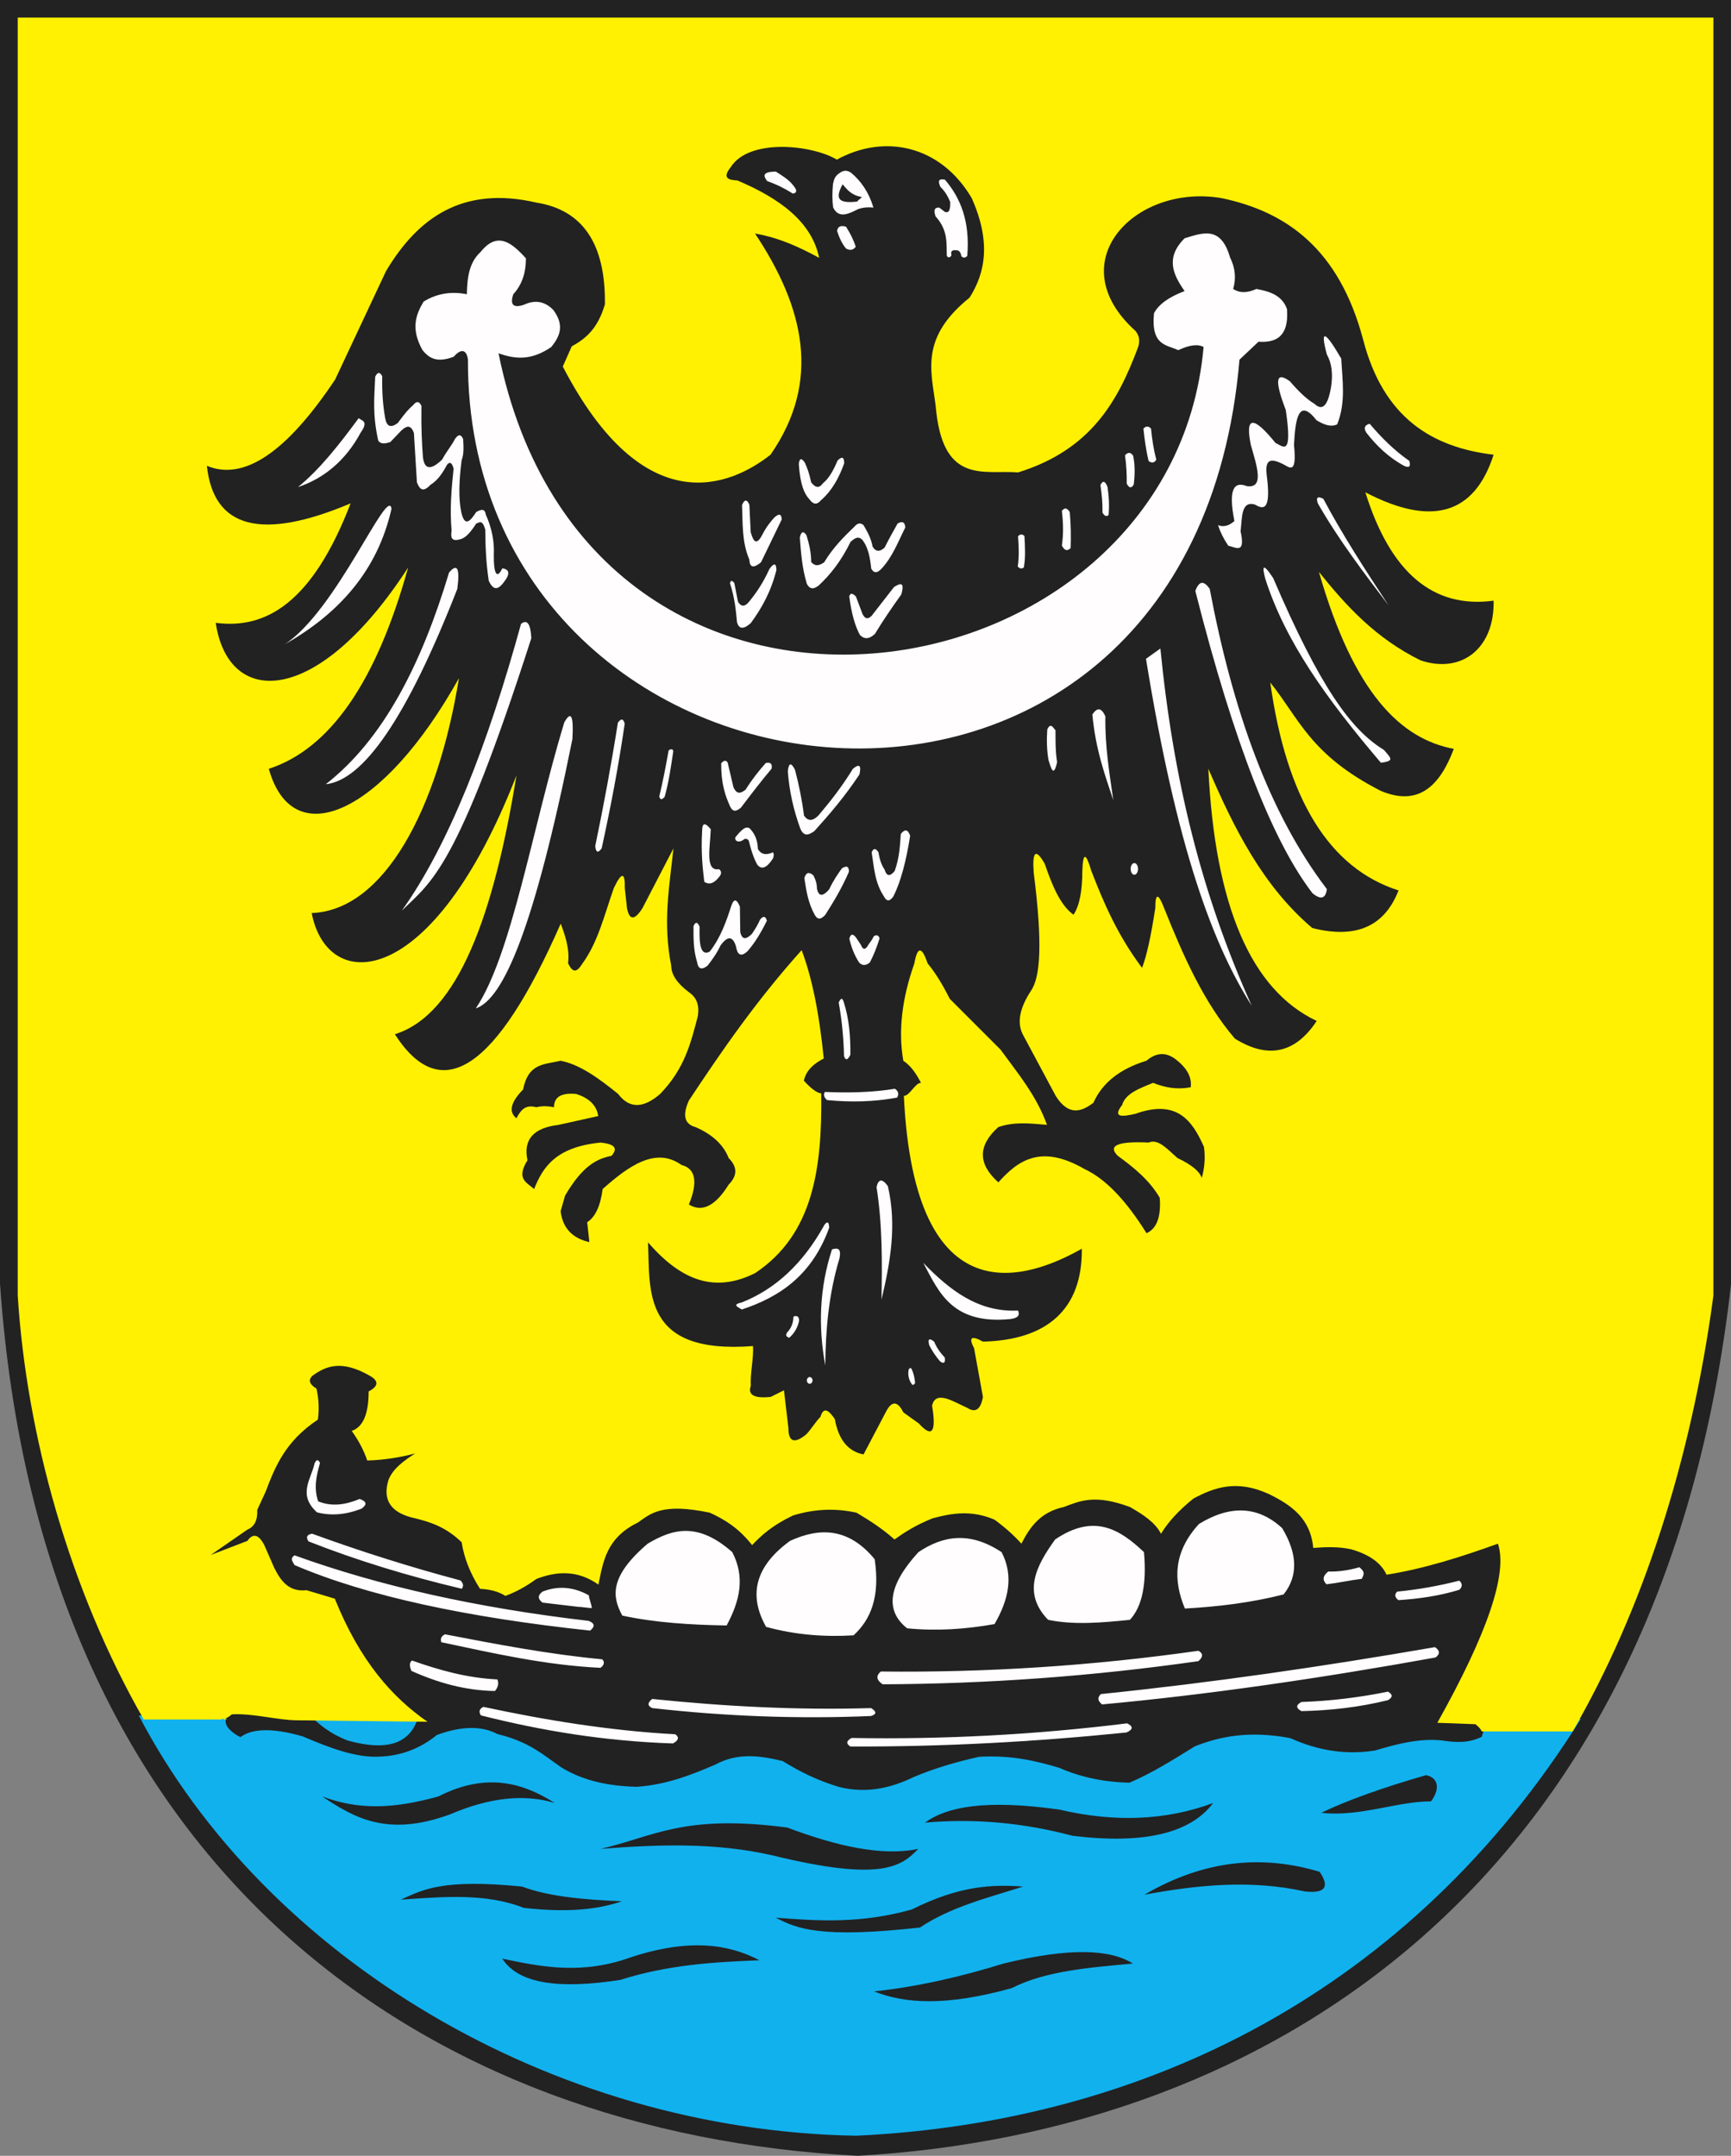
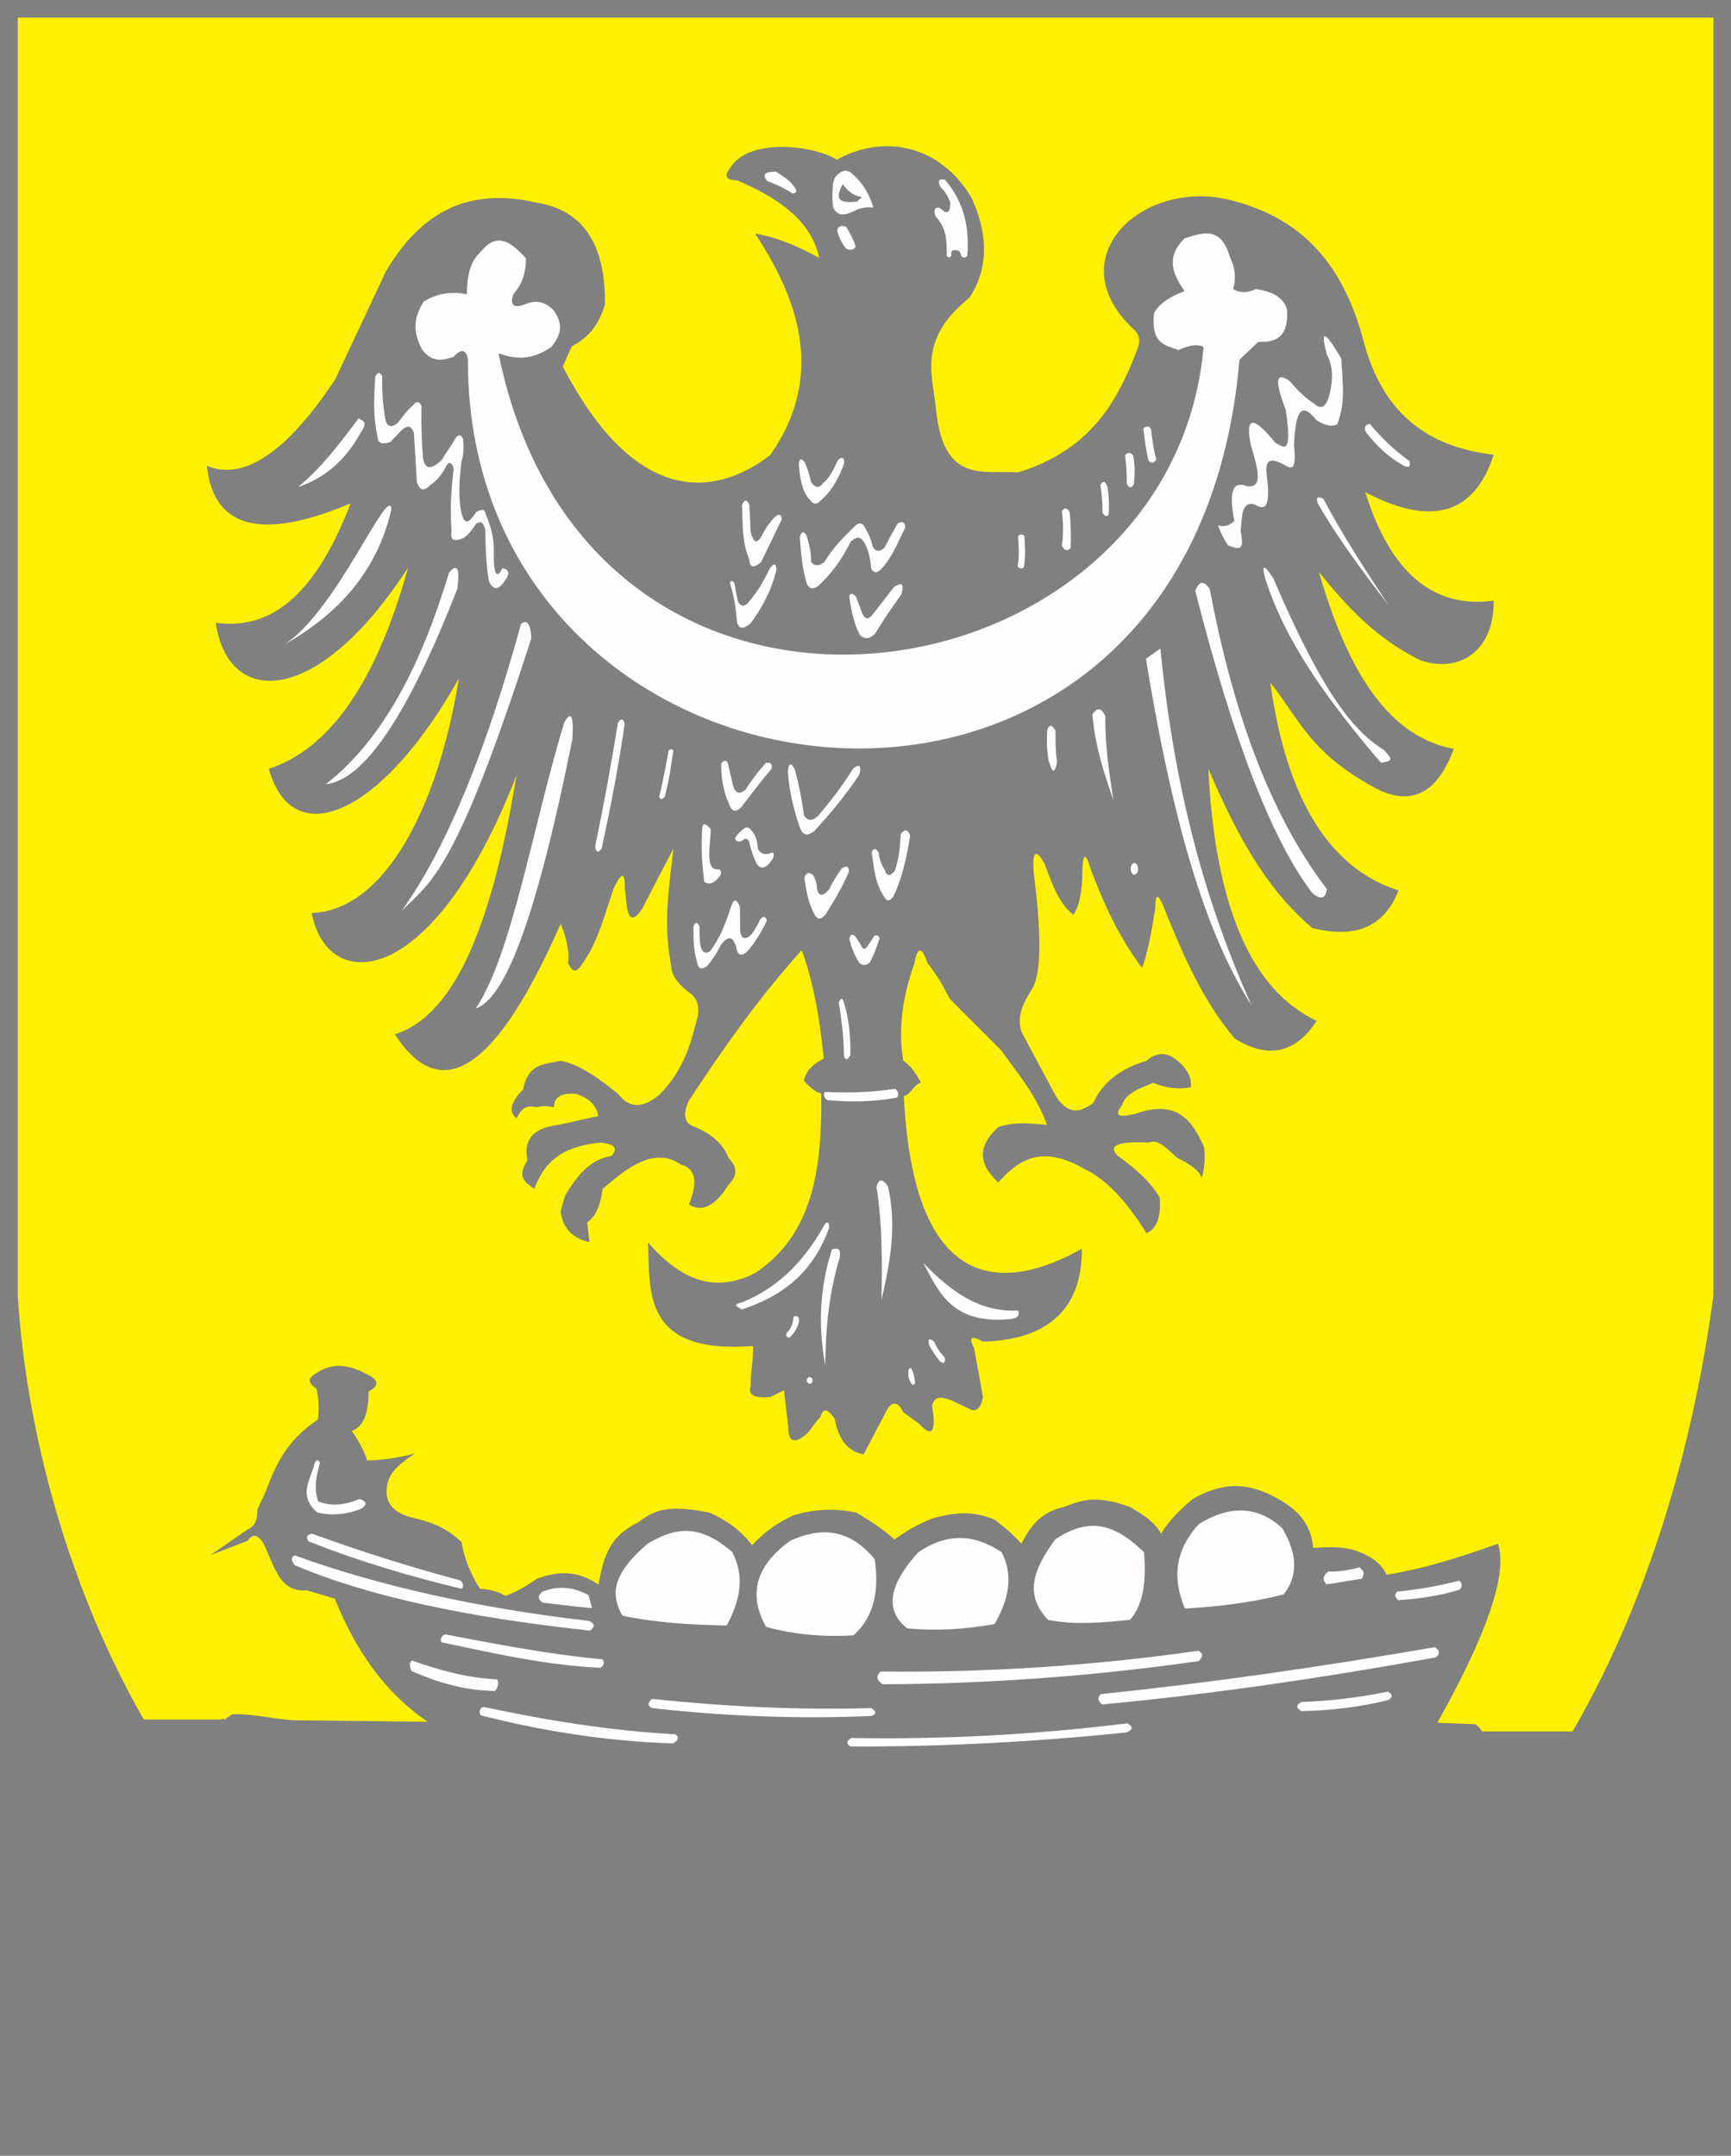
<svg xmlns="http://www.w3.org/2000/svg" id="Warstwa_1" x="0px" y="0px" width="544.769px" height="678.285px" viewBox="0 0 544.769 678.285" style="enable-background:new 0 0 544.769 678.285;" xml:space="preserve">
  <rect x="0" y="0" width="544.769" height="678.285" fill="#808080" stroke="none" />
  <style type="text/css">
	.st0{fill-rule:evenodd;clip-rule:evenodd;fill:#222222;}
	.st1{fill-rule:evenodd;clip-rule:evenodd;fill:#11B1EE;}
	.st2{fill-rule:evenodd;clip-rule:evenodd;fill:#FFF101;}
	.st3{fill-rule:evenodd;clip-rule:evenodd;fill:#FFFDFD;}
</style>
  <g>
-     <path class="st0" d="M0,0.003h544.769v404.145C523.387,593.25,398.691,671.004,269.941,678.285   c-134.773-6.906-257.05-88.43-269.937-274.41V0" />
-     <path class="st1" d="M43.699,539.793c39.742,76.062,129.574,130.488,225.688,132.175c91.191-4.23,174.539-45.629,228.097-131.105   c-9.539-0.742-19.078-1.488-28.621-2.235c-0.851,2.61-1.699,5.223-2.551,7.832c-4.238,2.094-8.476,1.778-12.715,1.114   c-6.917-0.664-13.839,1.078-20.757,3.172c-8.914,1.457-17.832,0.168-26.75-3.868c-13.114-2.496-22.45-0.433-30.063,2.575   c-7.113,4.414-13.457,8.402-20.57,11.445c-8.047-0.184-15.406-1.746-22.078-4.68c-7.364-2.191-15.071-4.043-25.196-3.476   c-6.894,1.527-13.793,3.488-20.687,6.394c-7.129,3.461-14.691,5.2-23.195,3.16c-6.778-1.964-12.61-4.878-18.012-8.222   c-7.051-1.696-14.102-2.707-21.149,1.109c-7.742,3.367-15.66,6.395-24.781,7.004c-8.492-0.223-16.558-1.738-23.679-6.09   c-5.598-3.863-10.098-8.094-20.098-10.492c-4.985-2.66-11.344-2.57-19.078,0.266c-5.324,4.332-11.34,6.601-18.043,6.812   c-7.215,0.461-15.637-2.695-24.231-6.371c-9.277-2.66-15.808-2.57-19.59,0.266c-4.121-2.239-5.496-4.481-4.121-6.723l-27.773-0.062   H43.699z M415.82,570.371c12.11,1.371,23.797-3.606,34.535-3.606c2.75-3.605,2.575-7.387-1.543-8.246   c-13.23,3.777-25.257,8.074-32.988,11.856L415.82,570.371z M360.148,596.144c19.114-11.168,37.414-12.543,55.157-7.215   c3.261,4.809,1.714,6.871-4.637,6.184c-16.836-3.742-33.676-2.106-50.516,1.027L360.148,596.144z M381.801,567.277   c-7.215,9.621-21.993,13.059-44.328,10.309c-15.461-4.122-30.926-5.497-46.391-4.122c6.871-4.984,18.898-7.386,42.269-4.121   c17.524,4.121,33.676,3.434,48.454-2.062L381.801,567.277z M275.094,626.558c13.574-1.457,27.148-4.551,40.722-8.762   c20.875-5.109,33.59-4.507,40.723,0c-13.59,1.262-27.356,2.262-38.145,7.731c-20.617,5.758-33.675,4.894-43.3,1.027V626.558z    M244.164,603.363c13.305,1.047,26.699,1.922,42.781-2.574c15.133-7.579,25.438-7.914,35.051-7.215   c-11.191,3.562-22.75,6.39-32.473,12.886c-31.511,3.52-38.828,0.321-45.359-3.089V603.363z M158.078,616.25   c12.617,2.687,25.324,5.117,40.723-0.516c18.043-5.844,30.41-4.125,40.207,1.027c-14.95,0.598-28.864,1.457-43.817,6.184   c-18.898,2.918-31.957,1.371-37.113-6.699V616.25z M189.008,581.71c16.547-3.753,25.996-11.054,58.765-6.699   c15.551,5.84,29.813,9.106,41.235,6.699c-5.274,5.458-11.457,10.481-45.875,2.059C225.094,579.632,207.051,580.328,189.008,581.71z    M126.121,597.691c13.324-0.891,26.734-2.137,38.66,2.574c14.176,1.633,23.625,0.426,30.93-2.058   c-11.516-0.512-22.688-1.368-31.442-4.637c-25.246-2.481-31.125,0.992-38.144,4.121H126.121z M101.375,565.218   c11.512,4.293,22.336,3.95,36.598,0c15.824-8.109,27.671-3.629,36.597,2.059c-9.621-2.918-20.617-1.715-32.988,3.605   c-19.774,7.215-30.141,0.989-40.207-5.668V565.218z M97.894,540.183c2.938,2.512,5.586,5.11,11.567,7.461   c13.539,3.719,19.859,0.211,22.133-7.351C120.363,540.257,109.129,540.222,97.894,540.183" />
    <path class="st2" d="M5.535,5.539H539.23v402.105c-7.023,52.316-22.543,99.57-44.308,137.125h-28.571   c-0.359-0.758-1.035-1.519-2.027-2.281c-3.992-0.145-7.984-0.297-11.98-0.442c15.824-28.25,22.187-47.035,19.078-56.355   c-11.684,4.215-23.371,7.914-35.055,9.762c-1.809-3.918-5.73-6.434-11.094-7.985c-3.992-0.886-7.984-0.738-11.98-0.441   c-0.871-9.332-6.942-13.469-13.754-16.859c-10.215-4.75-17.309-2.231-23.961,1.328c-4.586,3.695-7.984,7.394-10.203,11.093   c-1.77-3.55-5.613-6.066-9.762-8.429c-11.101-4.149-15.789-1.883-20.855,0c-7.407,1.617-10.657,6.351-13.313,11.535   c-2.219-2.512-5.027-5.027-8.43-7.543c-7.25-3.117-13.46-2.074-19.523-0.442c-5.477,2.219-8.879,4.438-11.98,6.657   c-3.993-3.551-7.985-6.067-11.981-8.43c-6.656-1.477-13.312-1.18-19.969,0.887c-6.515,3.105-9.914,6.211-12.867,9.316   c-4.437-5.629-8.875-8.137-13.312-10.203c-15.012-3.113-18.481,0.184-22.629,3.106c-9.949,4.847-10.922,12.261-12.422,19.523   c-6.508-4.586-13.016-4.289-19.524-1.773c-3.253,2.363-6.507,4.14-9.761,5.324c-2.071-1.328-4.731-2.071-7.985-2.219   c-3.105-4.879-5.027-9.762-5.765-14.641c-4.879-4.738-9.762-6.363-14.641-7.543c-7.543-1.625-10.351-5.617-8.43-11.98   c1.325-3.551,4.727-6.066,8.43-8.43c-5.027,1.328-10.059,2.071-15.086,2.219c-1.035-3.105-2.66-6.211-4.879-9.316   c3.547-1.18,5.324-5.325,5.324-12.422c3.106-1.625,3.254-3.254,0.442-4.879c-9.031-5.196-13.91-3.117-18.192,0   c-1.328,1.328-0.886,2.66,1.329,3.992c0.738,3.254,0.886,6.508,0.441,9.762c-10.176,6.758-13.406,14.676-16.418,22.629   c-0.887,1.921-1.773,3.843-2.66,5.765c0.144,3.254-0.887,5.324-3.106,6.211c-3.843,2.66-7.687,5.324-11.535,7.985   c3.844-1.477,7.688-2.957,11.535-4.438c1.774-2.512,3.547-2.07,5.325,1.328c1.035,2.363,2.07,4.731,3.105,7.098   c2.063,4.148,4.574,7.699,10.203,7.098c2.957,0.886,5.914,1.773,8.875,2.66c7.969,19.75,18.117,31.062,29.176,38.734l-41.262-0.473   c-6.066-0.066-13.625-2.234-20.304-1.871c-3.563,3-4.477,0.723-1.336,1.614H45.234C21.809,500.125,8.359,451.476,5.582,407.648   V5.543L5.535,5.539z M177.07,115.234c25.711,49.629,53.043,37.594,65.418,27.836c16.125-23.195,10.559-46.395-4.867-69.594   c7.891,1.387,14.152,4.402,20.18,7.652c-2.317-11.25-12.293-18.671-25.75-24.355c-2.778-0.141-4.864-0.699-2.086-4.176   c5.777-9.133,25.539-7.078,33.402-2.375c14.98-8.226,32.648-4.531,42.449,12.117c6.031,13.571,4.407,23.313-0.691,31.317   c-16.84,13.547-11.41,24.617-10.438,36.187c2.645,22.594,15.188,17.969,25.75,18.789c23.004-7.168,31.34-22.488,37.578-38.972   c0.954-2.446,0.458-4.172-0.695-5.567c-24.066-21.656-0.051-46.418,27.141-41.754c20.531,4.286,37,16.118,44.539,44.539   c6.375,24.59,21.687,33.872,41.058,36.188c-6.031,18.789-19.484,22.73-40.363,11.828c7.887,25.281,21.34,36.649,40.363,34.098   c0.329,14.89-9.949,23.117-22.964,18.789c-14.164-6.949-23.438-17.16-32.012-27.836c11.015,38.394,25.863,52.547,42.449,55.672   c-4.406,11.715-11.133,18.211-22.965,13.222c-22.273-11.367-25.66-22.734-34.797-34.101c5.102,36.652,18.555,58.457,40.364,65.418   c-4.407,11.363-13.453,15.308-27.141,11.828c-15.559-13.207-24.602-31.309-32.707-50.106c2.086,43.149,13.453,69.594,34.102,79.336   c-6.727,10.204-15.309,12.063-25.75,5.567c-9.75-11.356-16.243-25.977-22.27-41.059c-1.848-4.793-2.777-4.793-2.781,0   c-1.391,9.047-2.781,15.309-4.172,18.789c-7.664-10.207-12.067-20.414-16.004-30.621c-1.664-5.715-2.594-5.715-2.781,0   c0,6.492-0.926,11.133-2.782,13.918c-4.179-3.008-6.73-9.273-9.046-16.004c-2.817-4.972-3.977-4.047-3.477,2.782   c2.899,22.734,1.973,32.71-0.695,36.882c-3.711,5.567-4.637,10.203-2.782,13.918c3.477,6.492,6.958,12.989,10.438,19.485   c3.941,6.164,7.883,5.113,11.828,2.086c2.781-6.262,8.348-10.668,16.699-13.223c3.246-2.781,6.493-2.781,9.743,0   c3.375,2.781,4.539,5.566,4.175,8.352c-4.269,0.792-8.047,0.156-11.828-1.391c-4.262,1.734-8.734,3.359-9.742,6.957   c-3.187,4.074,0.035,3.742,4.176,2.781c13.011-4.668,17.875,2.067,21.57,10.438c0.449,3.246,0.219,6.492-0.695,9.742   c-0.696-2.086-3.246-4.176-7.653-6.262c-3.015-2.609-6.031-6.215-9.046-4.867c-9.743-0.461-12.989,0.926-9.743,4.172   c5.106,3.707,9.977,7.648,13.223,13.222c0.43,5.993-0.957,9.704-4.172,11.133c-6.492-10.437-12.988-17.164-19.484-20.179   c-13.703-7.922-20.887-2.805-27.141,4.175c-6.492-5.797-6.492-11.597,0-17.398c5.102-1.754,10.203-1.133,15.309-0.695   c-3.387-9.371-9.246-16.27-14.614-23.661c-5.335-5.335-10.667-10.667-16.003-16.003c-2.317-4.637-4.637-8.352-6.957-11.133   c-1.817-5.422-3.211-5.422-4.172,0c-3.942,11.133-5.102,21.34-3.477,30.617c2.598,1.758,4.156,4.301,5.566,6.957   c-1.855,0-3.539,4.105-5.394,4.105c3.355,70.735,39.242,57.563,56.004,48.09c0.23,19.02-10.938,28.766-31.121,29.227   c-3.664-2.039-4.59-1.344-2.781,2.086c0.925,5.101,1.855,10.203,2.781,15.308c-0.696,3.942-2.317,5.102-4.867,3.477   c-4.317-1.918-10.047-5.793-11.133-0.695c1.39,8.351,0,10.207-4.176,5.566c-1.621-1.156-3.246-2.316-4.871-3.477   c-1.856-3.71-3.711-3.71-5.566,0c-2.317,4.407-4.637,8.813-6.958,13.223c-4.871-0.926-7.886-4.637-9.046-11.133   c-1.563-2.23-3.411-4.402-4.516-0.683c-1.621,1.621-2.902,3.929-4.527,5.554c-3.711,3.012-5.567,2.317-5.567-2.086   c-0.461-3.941-0.926-7.886-1.39-11.828c-1.391,0.696-2.782,1.391-4.176,2.086c-4.406,0.461-7.422-0.23-6.262-3.476   c-0.23-3.942,0.926-8.582,0.695-12.524c-35.121,2.688-32.375-17.492-33.039-32.621c10.672,12.293,21.207,15.918,33.735,9.653   c18.371-12.266,21.047-33.102,20.785-56.547c-1.445-0.039-3.625-1.93-5.477-3.996c0.719-3.231,3.11-5.348,6.262-6.957   c-1.391-14.149-3.711-25.516-6.957-34.098c-14.16,15.773-25.059,31.547-35.492,47.32c-2.086,4.637-1.391,7.422,2.086,8.352   c5.336,2.316,8.812,5.566,10.437,9.742c2.781,2.781,2.781,5.566,0,8.351c-4.172,6.727-8.347,8.813-12.523,6.262   c2.781-6.726,2.308-11.277-2.324-12.437c-8.118-5.828-16.692,0.355-24.813,7.566c-0.695,5.336-2.316,8.813-4.867,10.438   c0.23,2.086,0.461,4.171,0.695,6.261c-4.59-1.004-8.379-3.785-9.047-9.742c0.461-1.621,0.926-3.246,1.391-4.871   c5.492-9.371,9.969-11.617,14.613-12.523c1.848-2.098,1.547-3.696-3.476-4.172c-13.946,1.375-18.11,7.644-20.875,14.613   c-2.18-2.023-5.844-3.059-2.086-9.047c-1.391-6.492,1.855-10.203,9.742-11.133c4.176-0.925,8.351-1.855,12.523-2.781   c-0.496-3.332-2.816-5.652-6.957-6.957c-4.269-0.391-6.968,0.684-6.957,4.176c-1.699-0.305-3.453-0.508-5.566,0   c-3.695-0.985-5.016,1.191-6.262,3.476c-2.539-2-1.844-5.015,2.086-9.046c1.668-8.325,6.516-7.817,11.828-9.047   c6.028,1.148,12.063,5.558,18.094,10.437c3.477,4.637,7.887,4.637,13.223,0c7.847-8.117,9.66-16.238,11.828-24.355   c0.664-3.918-0.613-6.168-2.781-7.653c-3.711-2.781-5.567-5.566-5.567-8.351c-2.734-13.778-0.523-25.082,0.695-36.883   c-3.246,6.262-6.492,12.523-9.742,18.789c-2.484,3.887-4.109,3.887-4.867,0c-0.23-2.086-0.461-4.176-0.695-6.262   c0.133-5.179-1.024-5.179-3.477,0c-3.012,8.586-4.961,16.938-9.836,23.66c-1.625,2.559-2.922,3.391-4.547-0.093   c0.629-4.575-1.218-9.582-2.312-12.43c-20.18,45.93-37.578,57.531-52.195,34.797c20.066-6.258,31.199-38.039,38.273-81.426   c-26.414,67.86-59.508,68.977-64.445,43.293c22.761-0.832,39.64-32.562,46.351-73.914c-23.976,42.973-52.34,55.383-59.847,28.531   c19.253-6.261,33.867-27.371,43.843-63.328c-28.535,44.086-56.605,44.082-60.546,17.395c15.773,2.09,30.39-6.258,42.449-37.578   c-28.067,11.828-43.149,7.886-45.234-11.829c11.598,4.868,25.051-4.175,40.364-27.14c5.336-11.363,10.671-22.731,16.004-34.098   c10.089-16.933,24.238-26.91,47.324-21.574c14.613,2.316,21.804,12.988,21.57,32.012c-2.312,7.898-6.258,10.91-10.437,13.222   c-0.926,2.086-1.856,4.176-2.782,6.262" />
    <path class="st3" d="M372.902,506.101c10.352-0.582,20.707-1.805,31.063-4.437c4.582-5.766,4.433-12.719-0.442-20.856   c-7.543-6.949-16.269-7.394-26.179-1.328c-8.137,8.875-8.137,17.75-4.438,26.625L372.902,506.101z M329.859,509.652   c8.238,1.691,16.981,0.887,25.735,0c3.843-4.141,5.324-11.238,4.433-21.301c-7.535-7.121-15.664-12.312-27.953-3.992   c-6.086,8.43-10.387,16.859-2.219,25.293H329.859z M285.484,512.316c9.168,0.914,18.34,0.309,27.512-1.328   c4.363-7.543,6.137-15.086,2.219-22.629c-10.055-6.656-18.489-5.176-26.18,0c-9.465,10.351-10.648,18.34-3.547,23.961   L285.484,512.316z M195.847,508.32c10.418,2.234,21.395,2.91,32.836,3.105c4.215-7.839,5.844-15.234,1.774-23.074   c-11.102-9.797-19.086-7.117-26.625-2.66C191.519,496.203,192.719,502.558,195.847,508.32z M241.109,511.871   c9.168,2.515,18.34,3.211,27.512,2.66c5.324-4.879,8.43-11.977,6.652-23.961c-8.207-9.91-17.23-10.059-26.625-5.766   c-10.797,7.84-13.312,16.86-7.543,27.067H241.109z M147.262,113.164c-0.465,148.976,227.777,176.668,242.82,0   c1.992-1.883,3.984-3.762,5.976-5.645c7.473,0.551,9.465-3.762,8.969-10.297c-1.543-4.324-5.422-5.539-9.633-6.308   c-2.879,1.328-5.312,1.328-7.304,0c0.992-3.321,0.66-6.641-0.996-9.965c-2.895-10.067-8.672-7.656-14.282-5.977   c-6.113,6.09-3.668,11.406,0,16.606c-4.98,1.882-8.191,4.207-9.632,6.972c-0.997,10.254,3.91,9.875,7.636,11.625   c3.543-1.66,6.199-1.992,7.969-0.992c-10.062,113.266-193.227,143.168-221.891,1.992c4.868,1.668,9.961,2.559,16.606-1.992   c2.555-3.207,4.332-6.637,0.66-11.625c-2.656-2.765-5.758-3.32-9.301-1.66c-3.32,1.105-4.426,0-3.32-3.32   c2.656-2.879,3.984-6.641,3.984-11.293c-4.426-4.887-8.965-8.664-14.281-1.992c-3.66,3.316-4.211,8.187-4.316,13.285   c-4.981-0.996-9.52-0.219-13.618,2.324c-2.441,4.09-4.109,8.519-0.328,15.277c1.938,2.352,4.321,4.149,9.821,2.055   c2.593-3,4.152-1.836,4.461,0.934V113.164z M113.754,474.683c-4.922,1.918-9.59,2.301-14.004,1.149   c-6.141-5.606-1.867-10.344-0.766-15.348c0.574-1.34,1.149-1.402,1.727-0.191c-1.078,3.851-2.074,7.718-0.574,12.085   c4.347,1.758,8.695,1.055,13.043-0.765c2.234,0.765,2.429,1.789,0.574,3.066V474.683z M170.73,500.777   c4.86-1.918,9.719-1.531,14.578,1.148c0.125,1.215,0.829,2.813,0.957,4.028c-1.214,0-3.003-0.383-4.218-0.383   c-3.77-0.445-7.543-0.895-11.317-1.34c-1.531-1.148-1.531-2.301,0-3.449V500.777z M97.097,484.972   c15.29,6.024,31.422,10.93,48.247,14.91c0.621-0.875,0.472-1.754-0.438-2.629c-15.562-4.132-31.129-9.035-46.691-14.703   c-1.649,0.293-2.02,1.102-1.114,2.422H97.097z M92.711,492.429c22.816,9.774,54.308,16.469,92.988,20.614   c1.641-1.278,1.496-2.301-0.437-3.067c-34.942-4.058-65.793-10.93-92.551-20.613C91.074,490.382,92.168,491.41,92.711,492.429z    M140.035,514.207c16.324,3.132,32.648,6.285,49.496,7.863c0.828,0.766,0.637,1.918-0.574,2.683   c-17.453-0.843-33.68-4.601-50.07-8.054C138.504,515.613,138.887,514.781,140.035,514.207z M129.676,522.457   c8.535,3.019,17.297,5.484,26.855,5.945c0.508,1.211,0.254,2.43-0.766,3.644c-9.32-0.148-17.984-2.597-26.281-6.328   C128.785,524.121,128.847,523.035,129.676,522.457z M152.121,537.035c19.695,4.218,39.711,7.48,60.43,8.633   c1.277,0.957,1.019,1.918-0.766,2.875c-21.543-0.704-41.445-4.028-60.43-8.825C150.59,538.57,150.847,537.671,152.121,537.035z    M417.449,498.476c3.77-0.445,7.352-1.277,11.125-1.726c0.699-1.469,1.086-2.172-0.766-3.645c-3.003,0.898-6.777,1.484-9.781,1.34   c-1.726,1.34-1.918,2.683-0.574,4.027L417.449,498.476z M439.703,500.777c6.52-0.637,13.043-1.789,19.566-3.453   c1.02,0.957,1.02,1.918,0,2.875c-6.394,1.949-12.789,2.844-19.183,3.258c-1.149-0.895-1.278-1.789-0.383-2.684V500.777z    M409.582,535.5c9.078-0.317,18.16-1.403,27.238-3.258c1.531,0.894,1.531,1.789,0,2.683c-9.078,2.235-18.16,3.258-27.238,3.45   C407.793,537.418,407.793,536.457,409.582,535.5z M346.465,533.007c34.769-3.562,69.847-8.644,105.132-14.769   c1.598,1.086,1.661,2.172,0.188,3.258c-36.684,6.629-71.832,11.722-104.938,14.769c-1.406-1.086-1.531-2.172-0.382-3.262V533.007z    M268,546.82c28.902,0.508,57.808-1.02,86.715-4.602c1.98,0.957,1.918,1.918-0.192,2.875c-28.968,2.953-57.937,4.524-86.906,4.41   C266.211,548.609,266.34,547.714,268,546.82z M277.207,525.91c33.316,0.383,66.633-1.789,99.949-6.52   c1.531,0.828,1.531,1.918,0,3.258c-33.125,4.746-66.25,7.145-99.375,7.289C275.801,528.597,275.609,527.253,277.207,525.91z    M205.262,534.543c22.957,2.378,45.914,3.562,68.871,2.875c1.789,1.085,1.789,1.918,0,2.492   c-22.957,0.984-45.914,0.097-68.871-2.492C203.73,536.714,203.73,535.757,205.262,534.543z M383.305,165.23   c1.722,0.676,3.449,0.242,5.175-1.293c-2.027-10.312,0-12.5,3.879-10.996c5.61,0.867,3.215-6.27,1.293-12.938   c-1.844-9.078,0.742-9.293,7.762-0.644c2.371,1.074,5.461,4.668,3.234-10.348c-3.125-8.187-3.707-12.683,1.293-9.054   c2.586,3.015,5.176,5.574,7.762,7.113c2.461,2.336,4.187,0.609,5.176-5.176c0.676-4.187,0.242-7.637-1.293-10.351   c-2.18-8.059-0.672-7.629,4.527,1.293c0.356,6.898,1.5,13.8-1.293,20.703c-2.156,0.957-4.312-0.028-6.469-1.293   c-5.613-7.141-6.687-0.66-7.113,7.761c1.067,10.211-1.797,6.637-3.879,5.821c-5.422-2.676-5.07,1.14-4.527,5.172   c1.019,9.539-1.195,9.343-3.879,7.761c-4.461-1.328-4.004,4.227-4.527,8.41c1.656,7.415-1.602,4.989-3.879,4.528   c-1.446-2.156-2.524-4.313-3.235-6.469H383.305z M398.187,182.05c6.274,19.641,19.059,37.571,36.414,57.953   c4.184-0.617,3.387-1.234,0.926-4.066c-10.304-6.266-20.097-19.687-34.844-54.066C397.176,176.578,397.265,178.484,398.187,182.05z    M376.187,185.933c12.293,48.457,24.582,79.145,36.875,95.106c2.618,2.152,4.125,1.718,4.528-1.293   c-18.262-23.922-29.692-56.504-36.875-94.457C378.836,182.55,377.328,182.769,376.187,185.933z M360.66,207.285   c9.766,60.254,21.285,90.269,33.273,109.156c-15.859-35.199-24.699-71.281-28.742-112.395c-1.508,1.079-3.015,2.157-4.527,3.235   L360.66,207.285z M123.215,160.054c-4.328,19.278-16.352,32.918-33.641,42.699C105.969,192.086,122.043,152.586,123.215,160.054z    M141.332,180.113c-8.664,28.816-20.649,52.504-38.817,66.637c11.711-1.239,25.379-20.485,41.407-61.461   c0.863-6.477,0-8.2-2.586-5.176H141.332z M163.976,196.285c-10.449,37.992-22.753,69.535-37.523,90.254   c9.367-9.27,17.184-12.52,40.758-85.727C167,196.281,165.918,194.773,163.976,196.285z M177.562,227.339   c-10.105,33.454-16.519,73.125-27.82,89.93c8.598-2.859,18.355-24.875,30.406-84.754   C180.578,225.175,179.719,223.453,177.562,227.339z M112.863,131.586c-6.035,8.195-12.183,16.066-19.086,21.671   c8.196-2.742,14.988-8.351,19.731-17.144C116.055,132.531,113.996,132.402,112.863,131.586z M118.082,118.519   c-0.277,6.664-0.906,11.719,0.949,20.098c0.844,1.367,2.637,0.843,3.797,0.472c1.16-1.211,2.32-2.425,3.48-3.636   c1.477-1.325,2.899-2.117,3.954,0.789c0.312,5.168,0.632,10.34,0.945,15.508c0.785,2.007,1.785,3.437,4.269,0.789   c2.239-1.356,3.825-3.703,5.223-6.329c0.895-1.054,1.578-0.632,2.055,1.266c-0.688,6.328-1.215,12.711-0.633,19.465   c-0.32,2.113-0.168,3.805,3.32,2.531c1.473-0.633,2.949-2.426,4.43-4.746c0.945-0.266,1.898-1.433,2.848,1.899   c0.05,5.062,0.207,10.23,1.105,16.14c1.68,3.512,3.25,2.676,5.379-0.472c1.316-2.004,0.945-3.165-1.106-3.481   c-1.636,3.395-2.746,2.074-2.687-4.269c0.211-4.219-0.633-8.438-2.531-12.661c-0.207-1.214-0.68-2.113-3.004-0.789   c-1.899,2.965-3.692,4.922-4.746-0.156c-0.817-4.113-0.711-9.492,0.156-16.141c0.797-2.046,0.594-4.519,0.473-6.644   c-0.684-1.633-1.582-1.582-2.688,0.156c-0.793,1.684-2.32,3.371-3.953,6.328c-2.406,2.297-5.43,4.192-6.012-0.789   c-0.316-4.265-0.578-8.906-0.472-16.14c-0.684-1.528-1.582-1.582-2.688-0.157c-1.66,1.395-3.086,3.297-4.746,5.536   c-2.16,1.632-3.48,1.156-3.953-1.422c-0.738-4.008-1.055-8.438-0.949-13.293c-0.739-1.422-1.477-1.368-2.215,0.156V118.519z    M231.387,263.507c1.886-2.382,3.699-4.238,4.98-2.379c1.281,1.434,2.074,3.36,2.152,6.004c0.981,1.696,2.567,2.036,4.758,1.02   c0.301,0.488,0.301,1.129,0,1.922c-1.961,3.058-3.625,3.699-4.984,1.926c-1.172-2.153-1.813-4.305-2.379-6.454   c-0.188-0.679-0.188-1.812-1.586-1.586c-1.848,1.508-3.133,0.602-2.941-0.449V263.507z M226.969,240.171   c-0.039,6.352,1.242,10.047,2.718,13.368c0.977,2.269,2.227,1.625,3.508,0.562c3.473-4.605,6.758-8.836,9.629-12.234   c0.301-1.508-0.301-2.114-1.812-1.813c-2.247,2.528-4.399,5.246-6.344,8.383c-1.395,1.098-2.758,1.742-3.852-0.793   c-0.601-2.566-1.207-5.133-1.808-7.703c-0.528-0.828-1.207-0.754-2.035,0.223L226.969,240.171z M210.43,236.093   c-0.868,4.832-1.774,9.664-2.946,14.5c0.262,1.094,0.828,1.129,1.696,0.11c1.328-4.793,2.003-9.59,2.718-14.387   c-0.187-0.68-0.679-0.754-1.468-0.227V236.093z M194.457,227.371c-2.067,13.105-4.465,26.05-7.137,38.855   c0.227,2.035,0.903,2.266,2.035,0.68c2.84-12.922,5.313-25.969,7.25-39.196c-0.414-1.621-1.132-1.734-2.152-0.339H194.457z    M223.683,260.902c-0.156,5.586-1.933,13.363,2.606,12.574c0.715,0.527,0.828,1.207,0.34,2.035   c-1.528,2.094-3.153,3.153-4.985,1.926c-0.539-4.59-1.05-9.246-0.679-15.973c0-2.605,0.902-2.793,2.718-0.566V260.902z    M276.816,295.23c-0.867,2.828-1.886,5.359-3.058,7.59c-1.282,1.055-2.414,1.055-3.399,0c-1.5-2.332-2.461-4.844-3.058-7.477   c0.375-1.507,1.054-1.66,2.039-0.453c0.527,0.793,1.054,1.586,1.586,2.379c0.679,1.734,1.507,1.66,2.488-0.226   c0.68-0.829,1.207-1.661,1.586-2.489c0.906-0.527,1.508-0.301,1.812,0.676H276.816z M274.324,268.156   c0.758,4.762,0.949,9.605,3.965,14.047c0.789,1.472,1.734,1.433,2.828-0.11c2.434-4.726,4.094-11.394,5.32-19.144   c-0.679-2-1.66-2.188-2.941-0.563c-0.289,3.711-0.383,7.324-1.926,11.668c-1.508,1.809-2.566,1.656-3.172-0.453   c-0.941-1.355-1.586-3.172-1.925-5.433c-0.868-1.36-1.586-1.36-2.153,0L274.324,268.156z M253.14,276.308   c0.61,3.852,1.129,7.699,3.282,11.555c1.093,1.894,2.187,1.137,3.285,0c2.605-4.074,5.172-8.301,7.473-13.594   c0-1.695-0.754-2.035-2.262-1.019c-1.321,1.898-2.641,3.742-3.965,6.57c-2.039,2.34-3.32,2.262-3.852-0.223   c0-1.773-0.527-3.019-1.132-4.191C254.574,274.199,253.629,274.503,253.14,276.308z M220.172,291.605   c-0.168,5.43,0.316,9.34,3.172,7.816c3.433-4.406,5.183-9.371,6.796-14.386c0.907-2.641,1.813-1.961,2.719,0.226   c0.035,2.68,0.074,5.36,0.114,8.043c0.667,2.699,2.046,2.098,3.624,0.567c1.168-1.661,2.036-3.172,2.602-4.532   c1.02-1.242,1.734-1.132,2.152,0.34c-1.773,3.606-3.738,6.93-6.113,9.629c-2.226,2.02-3.211,0.922-3.625-1.586   c-1.019-3.246-2.64-3.32-4.867-0.226c-1.168,2.492-2.602,4.453-4.074,6.343c-1.848,1.434-2.946,1.055-3.285-1.132   c-1.223-3.985-1.137-7.649-1.133-11.325c0.64-1.433,1.281-1.355,1.926,0.223H220.172z M247.93,242.664   c0.48,6.406,1.855,12.281,3.847,17.785c1.129,2.992,2.793,2.269,4.531,1.019c4.836-5.336,9.622-10.933,14.161-17.785   c0.675-2.867,0-3.473-2.039-1.812c-3.442,5.625-7.125,10.308-10.875,14.726c-1.813,1.813-3.321,1.813-4.528,0   c-0.621-4.953-1.605-9.73-2.832-14.387c-1.207-2.414-1.961-2.261-2.262,0.45L247.93,242.664z M251.394,145.968   c0.453,6.723,1.786,9.492,3.364,11.157c1.187,1.648,2.379,1.753,3.57,0.312c3.555-3.105,5.762-7.176,7.355-11.684   c0-1.964-0.699-2.242-2.101-0.839c-1.297,3.121-2.766,5.718-4.625,7.156c-1.086,1.578-2.309,1.473-3.676-0.313   c-0.508-2.543-1.207-4.507-1.996-6.211c-1.051-1.543-1.68-1.402-1.891,0.418V145.968z M244.351,179.343   c-1.722,6.879-4.683,12.106-8.093,16.739c-2.274,2-3.711,1.894-4.309-0.313c-0.375-3.801-0.684-7.551-2.207-12.211   c0.176-1.015,0.629-1.051,1.363-0.101c0.383,1.964,0.77,3.929,1.153,5.894c0.98,1.578,2.101,1.613,3.363,0.106   c2.293-2.75,4.504-5.985,6.516-10.422c1.433-2,2.171-1.895,2.207,0.312L244.351,179.343z M233.527,158.918   c0.77-1.86,1.539-1.895,2.309-0.106c0.137,2.875,0.277,5.754,0.418,8.633c0.769,2.641,1.676,4.504,3.57,0.945   c1.293-2.523,2.59-4.176,3.887-5.578c1.469-1.332,2.238-1.121,2.308,0.629c-2.172,4.488-4.343,8.98-6.515,13.473   c-2.348,1.964-3.571,1.683-3.676-0.84c-2.434-5.719-2.027-11.438-2.309-17.156H233.527z M251.711,169.128   c0.375,4.75,0.683,9.485,2.203,14.528c0.84,1.719,2.101,1.89,3.781,0.523c3.57-3.332,6.969-7.543,9.985-13.683   c1.293-1.196,2.589-2.043,3.886-0.418c1.754,2.418,2.278,5.574,2.625,8.84c1.051,1.792,2.102,1.125,3.153,0.101   c3.593-3.812,5.289-8.578,7.566-13.051c-0.105-1.683-0.91-2.105-2.418-1.261c-1.363,2.418-2.73,4.875-4.098,7.578   c-1.539,1.437-2.8,1.332-3.781-0.313c-0.418-2.422-1.574-4.597-2.836-6.734c-0.945-0.84-1.89-0.699-2.836,0.418   c-3.383,3.265-6.746,6.578-9.562,11.262c-1.364,0.914-2.731,1.511-4.098-0.106c0.035-2.98-0.664-5.719-1.469-8.422   c-0.98-1.437-1.679-1.191-2.101,0.735V169.128z M267.265,187.66c0.7,5.297,1.821,9.332,3.36,12.105   c1.574,1.629,3.152,1.137,4.726-0.312c2.598-4.305,5.422-8.395,8.301-12.422c1.16-4.117-0.379-3.551-2.308-2.313   c-2.348,3.016-4.692,6.035-7.039,9.051c-1.473,1.406-2.208,0.598-2.836-0.523c-0.7-1.86-1.399-3.719-2.102-5.578   c-1.117-1.122-1.82-1.122-2.102,0V187.66z M361.504,145.078c-0.852-3.407-1.293-6.817-1.653-10.227   c0.797-0.859,1.594-0.859,2.391,0c0.32,3.367,0.84,6.641,1.652,9.766C363.344,145.628,362.547,145.781,361.504,145.078z    M354.051,143.234c0.98-1.043,1.839-0.981,2.574,0.184c0.613,3.007,0.551,6.015,0.18,9.027c-0.735,1.258-1.469,1.164-2.204-0.274   C354.629,149.41,354.512,146.492,354.051,143.234z M346.324,152.632c0.43,2.887,0.703,5.77,0.641,8.661   c0.64,1.105,1.285,1.347,1.929,0.734c0.243-2.945,0.121-5.895-0.363-8.844C347.797,151.281,347.062,151.097,346.324,152.632z    M334.183,160.742c0.457,3.851,0.52,7.508,0,10.871c0.797,1.625,1.715,1.902,2.758,0.828c0.153-3.777,0.059-7.555-0.273-11.328   c-0.824-1.352-1.653-1.473-2.481-0.367L334.183,160.742z M320.383,168.757c0.672-0.765,1.347-0.797,2.023-0.089   c0.172,3.285,0.391,6.57-0.183,9.855c-0.641,0.52-1.286,0.426-1.93-0.273c0.492-3.161,0.336-6.325,0.09-9.489V168.757z    M416.469,156.941c5.937,11.184,13.191,22.367,20.558,33.555c-7.781-10.227-15.578-20.434-22.281-32.098   C414.086,156.5,414.66,156.011,416.469,156.941z M431.058,133.332c3.688,4.351,7.711,8.378,12.465,11.671   c0.528,1.766,0,2.297-1.59,1.59c-4.972-2.695-8.73-6.363-11.937-10.476c-0.883-1.457-0.527-2.387,1.059-2.785H431.058z    M343.777,224.793c1.043,11.105,3.906,18.875,6.594,26.972c-1.219-8.558-2.656-16.988-2.496-26.375   c-1.363-3.047-2.731-2.613-4.094-0.597H343.777z M329.59,229.488c-0.215,3.226-0.18,6.457,0.398,9.687   c0.813,2.575,1.609,5.629,2.695,0.598c-0.562-3.527-0.488-6.734-0.5-9.988c-0.793-0.879-1.515-2.543-2.597-0.297H329.59z    M356.992,271.55c0.637,0,1.16,0.825,1.16,1.836c0,1.008-0.519,1.836-1.16,1.836c-0.637,0-1.16-0.824-1.16-1.836   C355.832,272.378,356.351,271.55,356.992,271.55z M263.445,72.703c0.695,2.078,1.543,4.007,2.82,5.507   c1.301,0.676,2.317,0.481,3.04-0.578c-0.688-2.211-1.774-4.289-3.04-6.304C264.555,70.82,263.613,71.281,263.445,72.703z    M294.426,68.062c4.011,4.453,3.386,8.418,3.547,12.469c0.48,0.625,0.96,0.578,1.445-0.145c-0.094-0.863-0.301-1.789,1.375-1.668   c1.207-0.074,1.566,0.868,1.808,1.957c0.602,0.528,1.204,0.481,1.809-0.144c0.914-10.934-2.145-18.281-7.02-23.992   c-1.425-0.27-2.535-0.2-1.445,2.246c1.641,1.593,2.438,3.187,3.11,4.781c0.046,3.223-0.743,3.387-1.665,3.113   c-0.601-0.457-1.203-0.918-1.808-1.375c-1.84-0.051-1.641,1.254-1.156,2.754V68.062z M264.242,54.433   c-1.777,1.156-1.758,2.317-2.098,3.477c-0.226,2.633-0.273,5.144,0.071,7.394c1.711,3.496,4.738,2.078,7.816,0.504   c1.856-0.652,3.375-0.629,4.848-0.504c-1.418-4.777-3.864-8.293-7.02-10.945c-1.566-1.066-2.629-0.606-3.617,0.07V54.433z    M265.183,57.988c1.446,1.699,2.786,3.469,6.004,3.984c-0.336,0.676-1.035,0.77-1.375,1.449c-6.043,0.684-7.078-0.902-4.629-5.437   V57.988z M241.441,56.972c3.086,1.098,5.715,2.426,8.032,3.914c0.914-0.047,1.253-0.48,1.011-1.304   c-1.519-2.723-3.972-4.059-6.297-5.579c-4.425,0.02-3.937,1.399-2.75,2.969H241.441z M265.621,332.324   c-0.109-5.637-0.664-11.278-1.668-16.914c0.516-1.078,1.035-1.821,1.555-0.223c1.703,5.231,2.187,10.867,2.113,16.691   c-0.664,1.266-1.332,2.157-2,0.442V332.324z M259.613,343.562c7.473,0.313,14.856,0.168,22.035-1   c1.11,0.777,1.332,1.703,0.664,2.781c-7.343,1.36-14.687,1.493-22.035,0.778c-0.961-0.852-1.183-1.703-0.668-2.559H259.613z    M275.859,373.503c0.594-2.632,1.778-2.742,3.559-0.332c2.867,12.278,0.785,24.039-2.004,35.723   C277.644,397.097,277.711,385.3,275.859,373.503z M254.828,433.265c0.488,0,0.887,0.473,0.887,1.055   c0,0.578-0.399,1.055-0.887,1.055c-0.488,0-0.891-0.473-0.891-1.055S254.336,433.265,254.828,433.265z M260.949,386.3   c-5.383,14.918-15.566,21.774-27.488,25.707c-1.106-0.738-3.321-1.484,0-2.222c10.402-4.137,19.195-12.035,26.043-24.485   C260.43,384.152,260.91,384.488,260.949,386.3z M249.707,414.238c-0.035,2.14-0.777,3.754-2,5.008   c-0.727,1.265,0.129,1.347,0.668,1.668c1.426-1.262,2.574-2.891,3.113-5.34c0-1.332-0.594-1.778-1.777-1.332L249.707,414.238z    M261.84,393.089c-4.016,12.325-4.328,24.473-2.114,36.504c0.102-11.203,1.079-22.406,4.45-33.609   c0.707-3.383-0.664-3.379-2.336-2.891V393.089z M290.551,397.32c8.312,8.609,17.343,15.633,29.824,15.023   c0.703,1.481-0.07,2.371-2.336,2.668c-18.32,1.801-22.488-8.297-27.488-17.695V397.32z M292.445,423.25   c-0.515-2,0-2.372,1.555-1.11c0.668,1.668,1.777,3.336,3.336,5.008c0.199,1.5-0.164,2.094-1.446,1.223   c-1.484-1.703-2.558-3.411-3.449-5.118L292.445,423.25z M286.769,430.484c0.68,1.309,1.133,3.066,1.223,4.672   c-0.367,0.554-0.738,0.851-1.109,0.222c-0.719-0.992-1.164-2.492-1-3.781c0-0.703,0.297-1.297,0.886-1.109" />
  </g>
</svg>